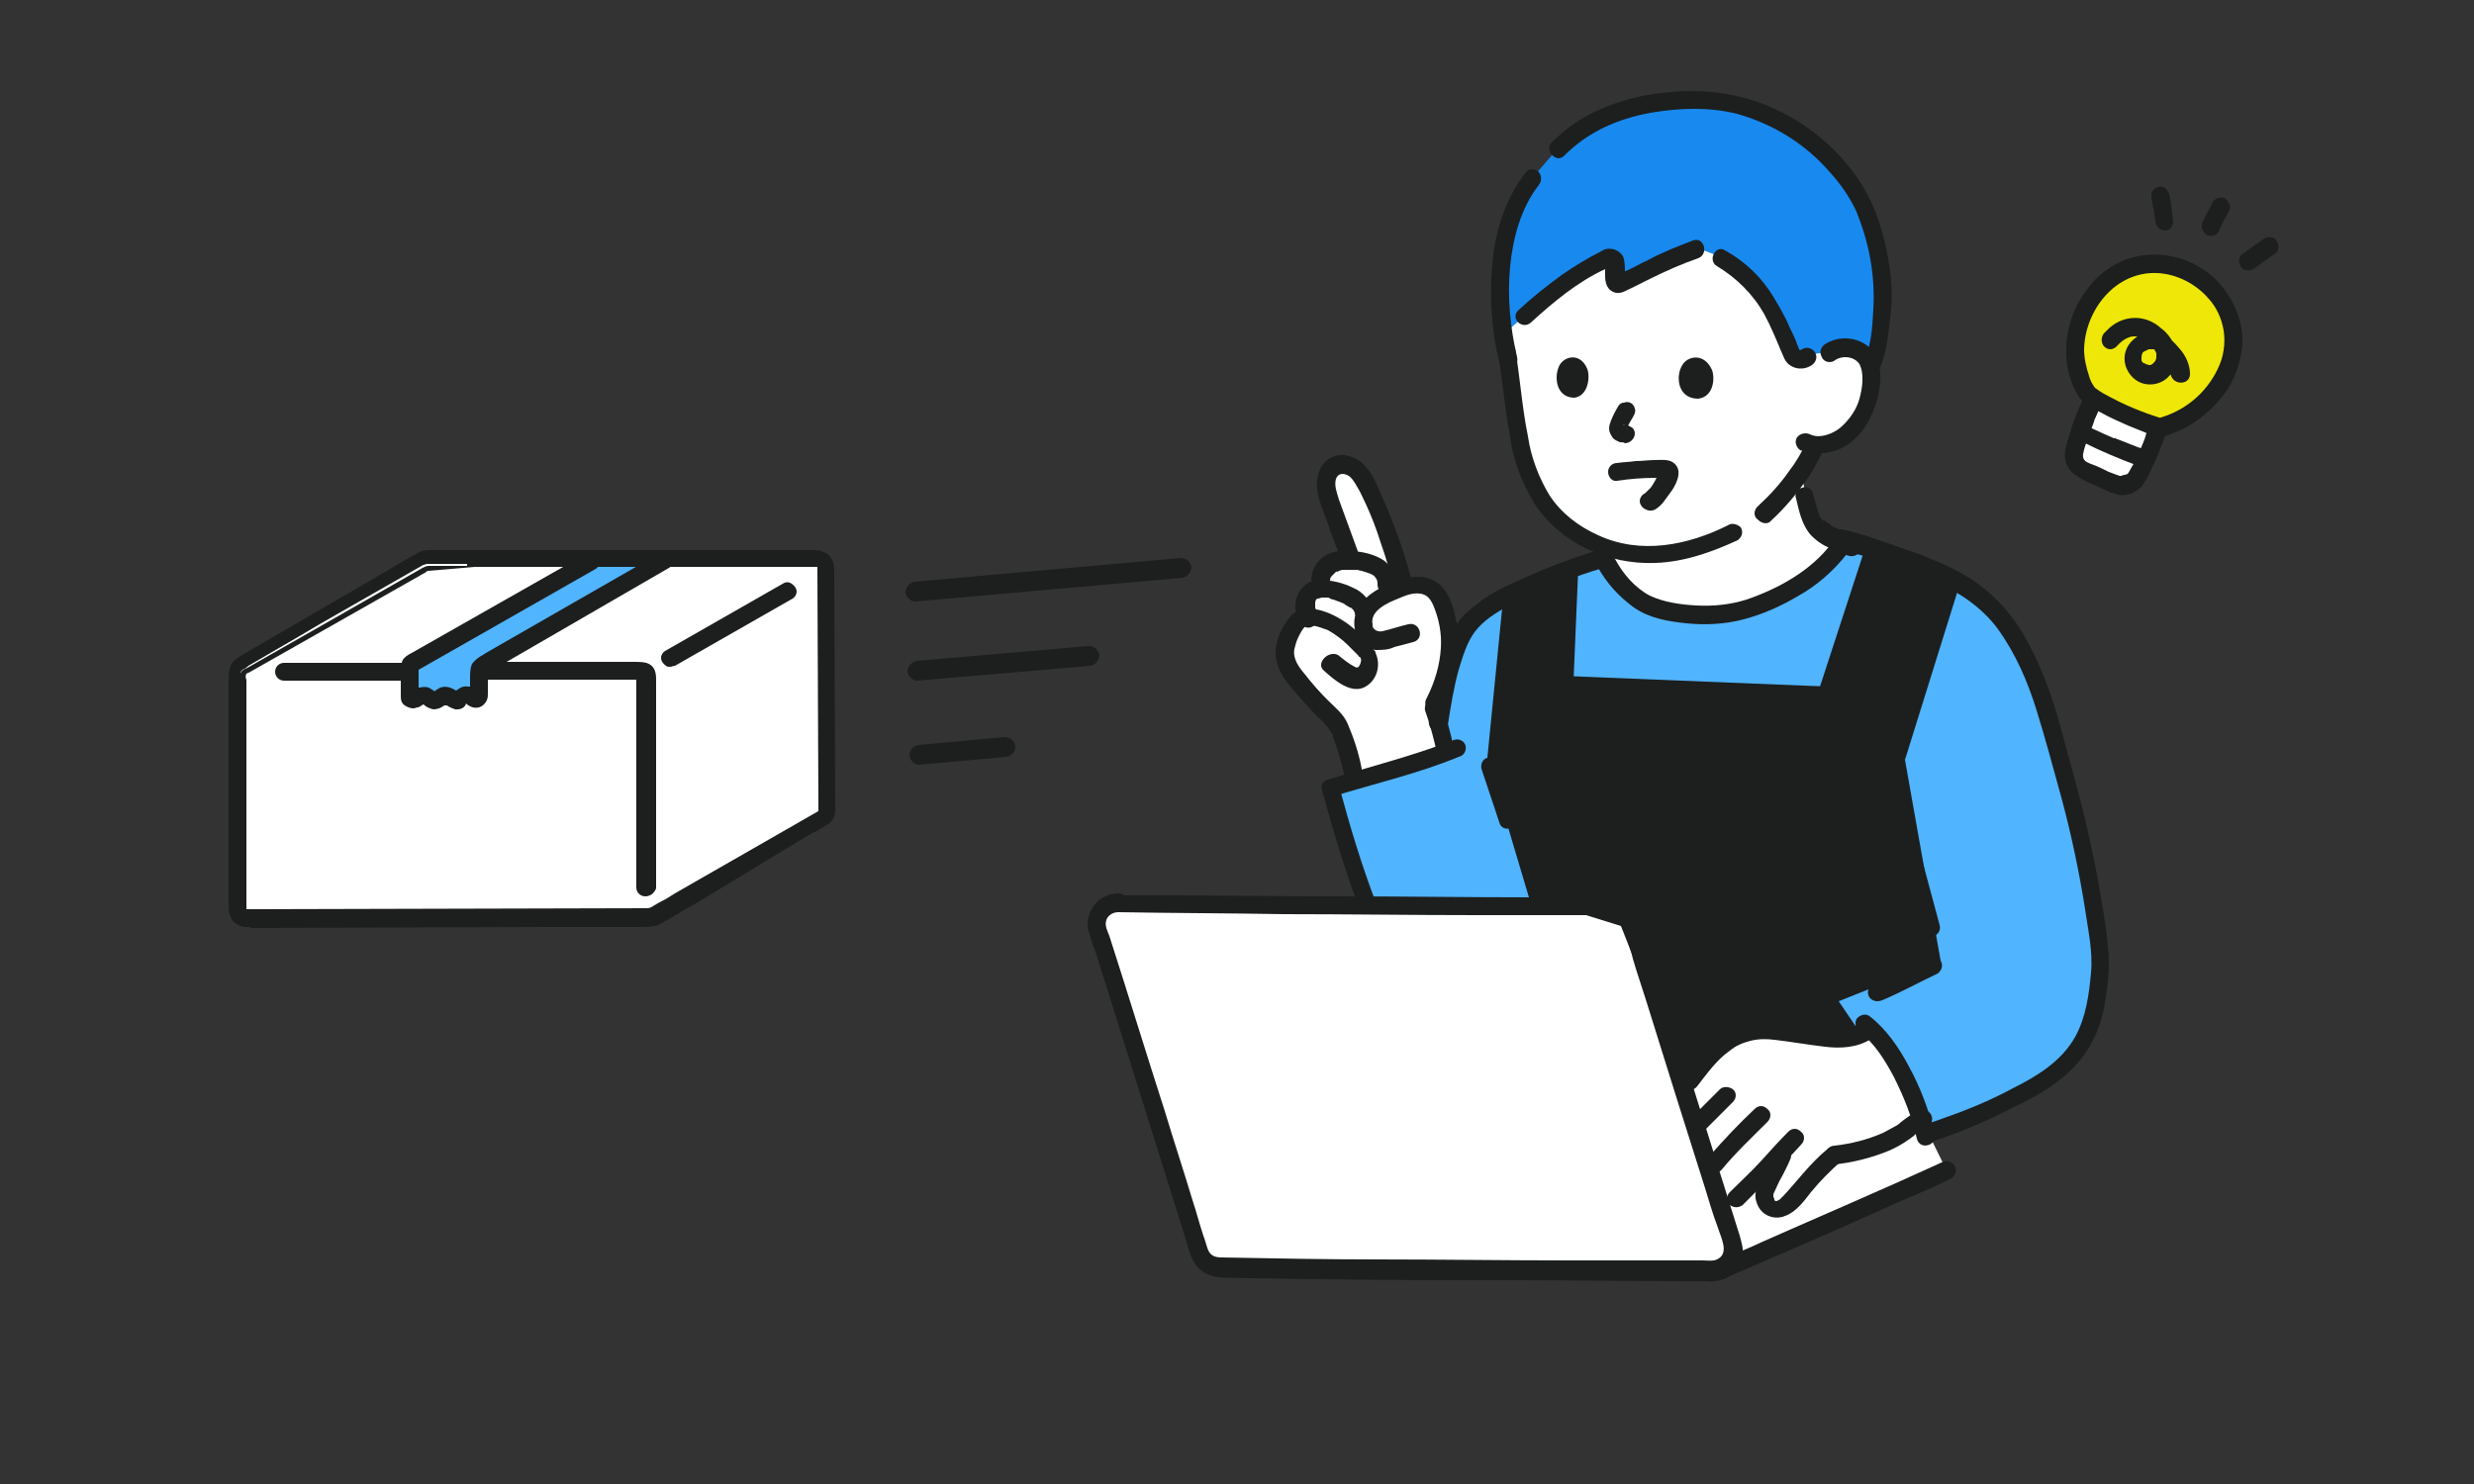
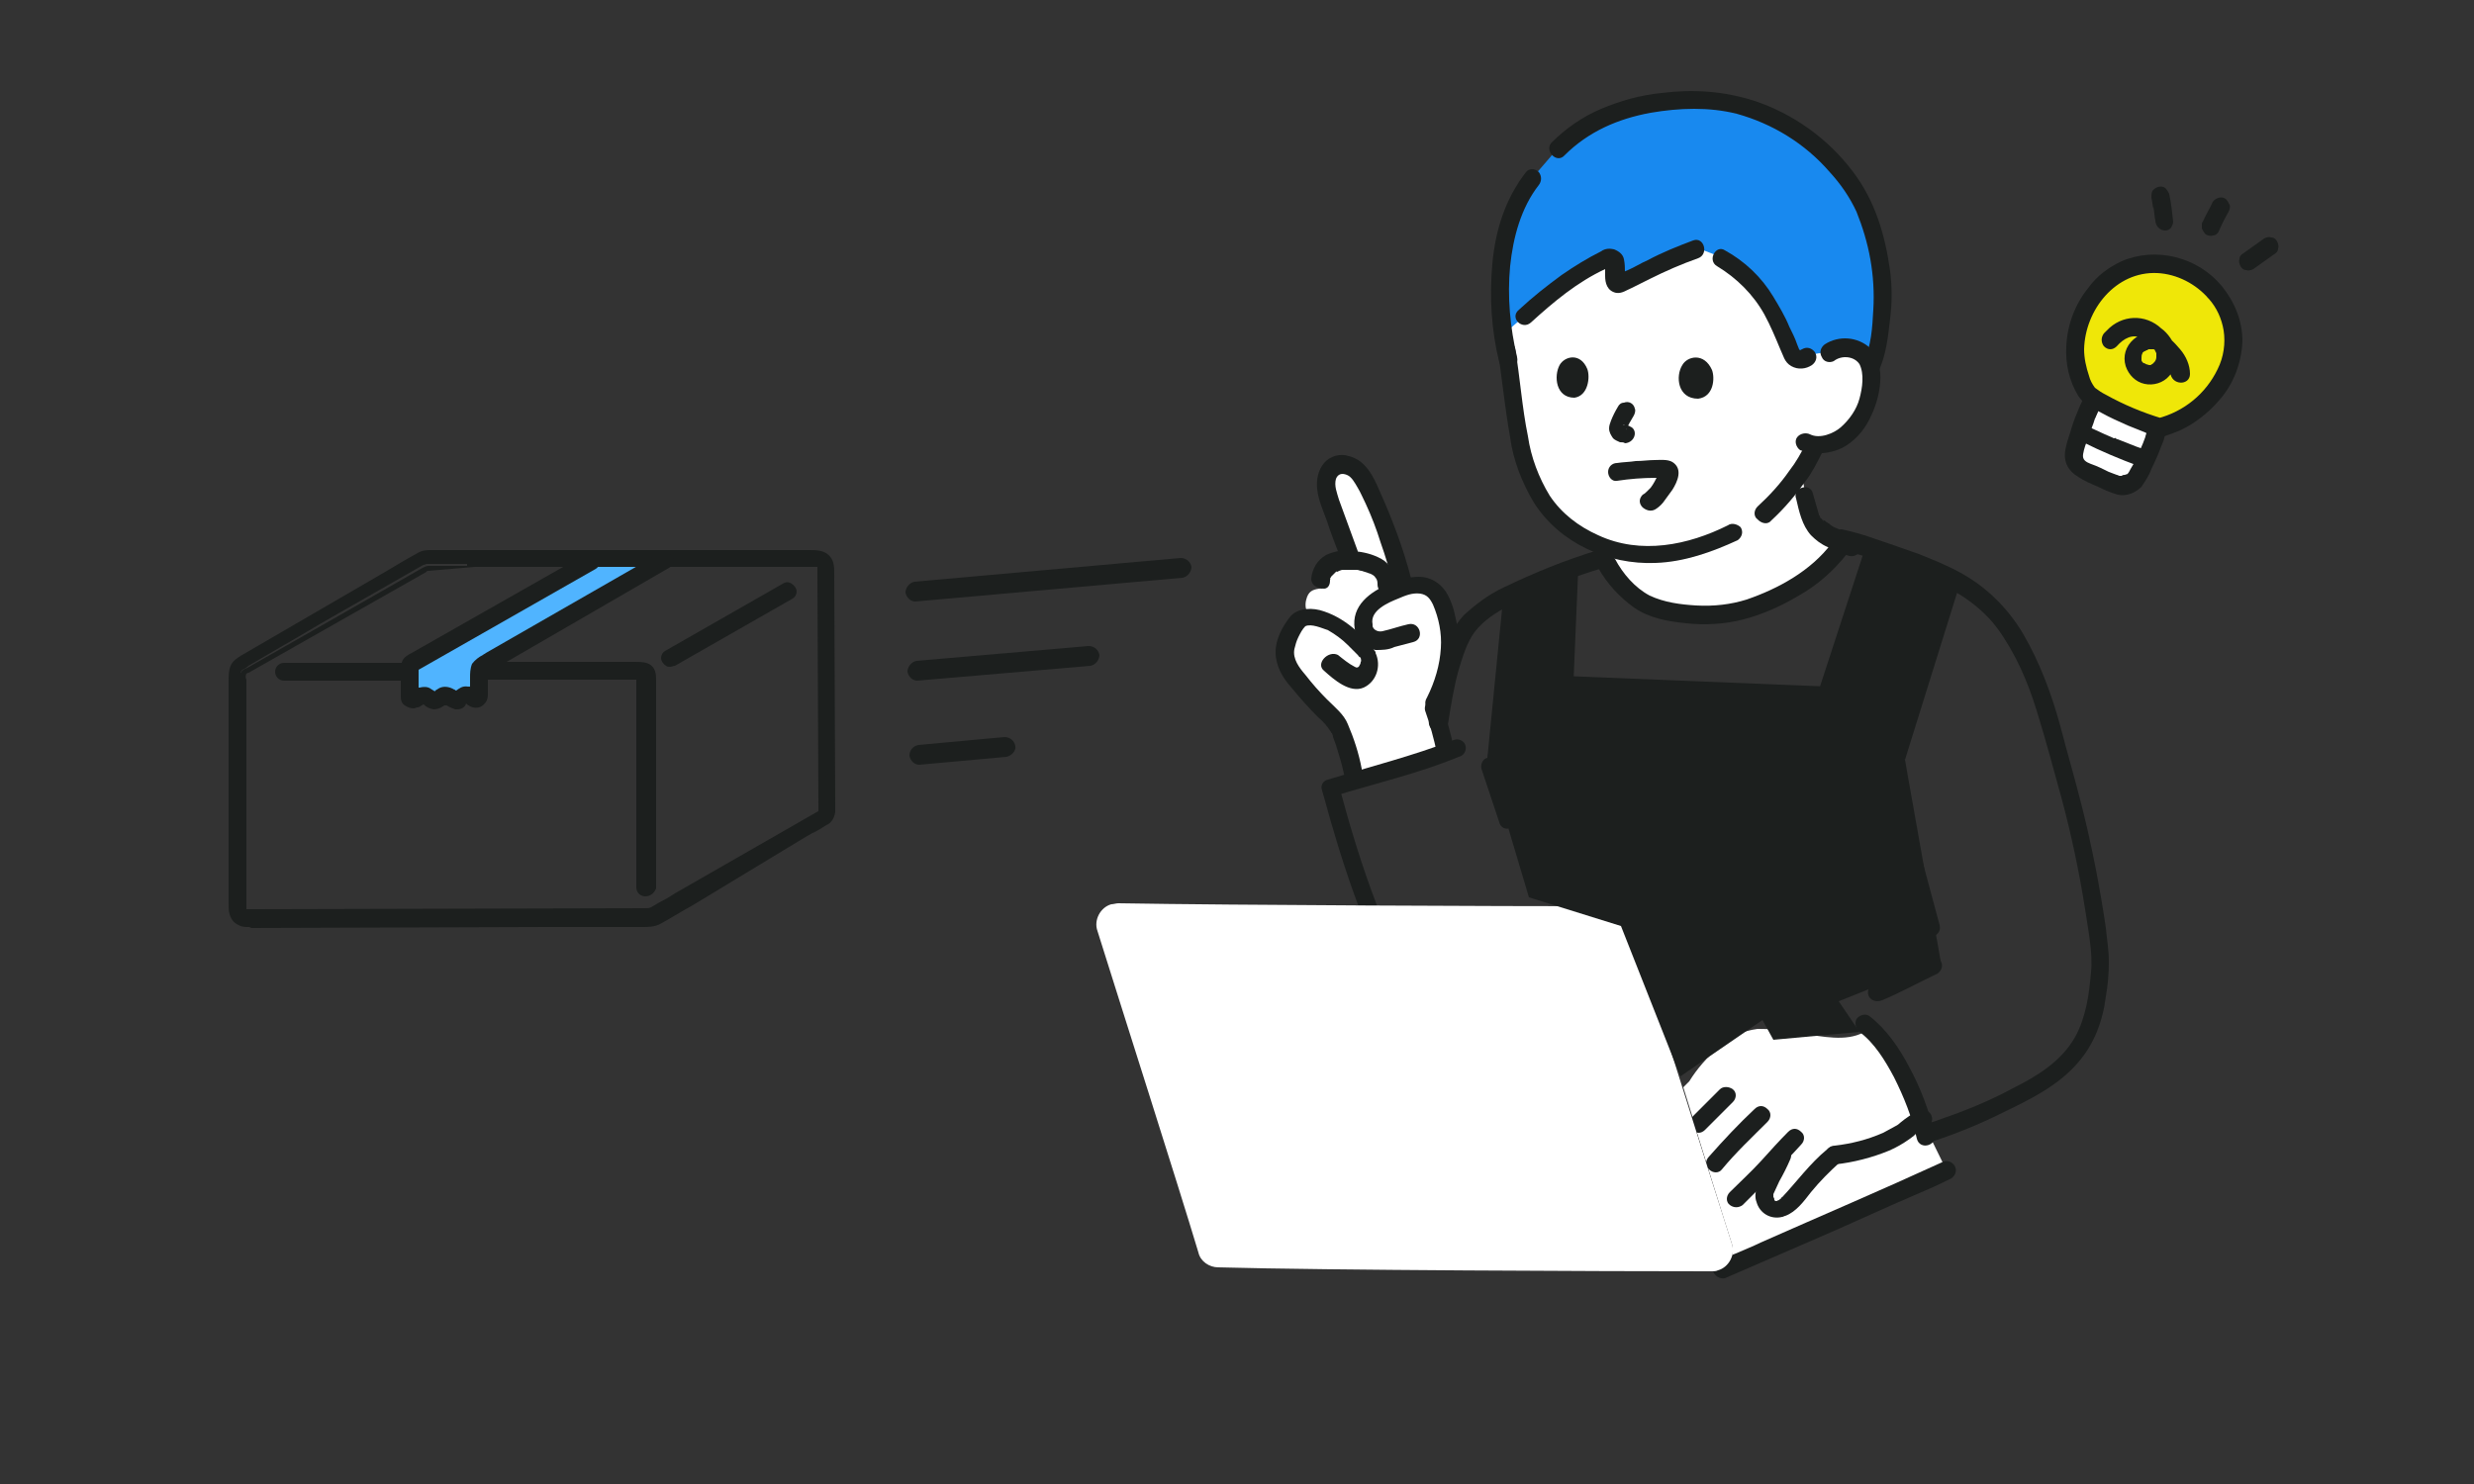
<svg xmlns="http://www.w3.org/2000/svg" version="1.1" id="レイヤー_1" x="0px" y="0px" viewBox="0 0 250 150" style="enable-background:new 0 0 250 150;" xml:space="preserve">
  <rect x="0" y="0" width="250" height="150" fill="#333333" stroke="none" />
  <style type="text/css">
	.st0{fill:#FFFFFF;}
	.st1{fill:#50B4FF;}
	.st2{fill:#1889EF;}
	.st3{fill:#1C1F1E;}
	.st4{fill:#EFE708;}
</style>
  <g>
    <path class="st0" d="M191.7,120.5c2.3-1,4.2-1.9,5-2.2l-2.5-5.1h-23.1c1.5,4.8,2.9,9.4,3.9,12.5c0.3,1-0.1,2-1,2.5l0,0   c2.9-1.2,9.6-4.2,15.1-6.6C190.1,121.3,190.9,120.9,191.7,120.5z" />
    <path class="st0" d="M192.1,108.1c-0.8-1.6-1.8-3-3.1-4.2c-1.7,1.4-4,1-6.1,0.7c-1.2-0.2-2.3-0.3-3.5-0.5c-0.6-0.1-1.2-0.1-1.8-0.1   c-1.5,0.2-2.9,0.8-4,1.9c-1.1,1-2.1,2.1-2.9,3.4l-0.6,0.6c1.4,4.5,2.8,9.1,4,12.7c0.8-0.8,1.4-1.5,1.4-1.5l1.3-1.4l1.1-1.1   c1-1.1,1.7-1.8,2.6-2.8c-0.7,1.5-1.1,2.1-2.1,4.3c-0.2,0.4-0.1,1.4,0.4,1.7c0.8,0.6,1.7-0.1,2-0.3c1.7-1.7,2.9-3.5,4.5-4.8   c2.3-0.2,4.5-0.9,6.5-2c0.3-0.1,1-0.8,1.3-1c0.4-0.2,0.7-0.5,1.1-0.7C193.6,111.4,192.9,109.7,192.1,108.1z" />
-     <path class="st1" d="M177.5,61.2c-0.4,0.1-0.8,0.3-1.1,0.4c-2.3,0.8-5.7,0.7-8,0.1c-3.1-0.7-4.9-2.8-6.3-5.4c-3.1,1-8.5,3-11.2,4.8   c-1.1,0.7-2.1,1.6-2.8,2.7c-0.7,1.4-1.3,2.8-1.6,4.3c-0.3,1.6-0.6,3.2-0.9,4.9l-0.5,3.4c-3.4,1.1-8.3,2.5-10.5,3.2   c1.1,3.9,2.4,8.1,3.8,11.9c9.5,0,18.7,0.1,23.6,0.1c1.5,0,2.8,1,3.2,2.4c1.2,3.7,3.1,9.8,5,16l0.6-0.7c0.8-1.2,1.8-2.4,2.9-3.4   c1.1-1,2.5-1.7,4-1.9c0.6,0,1.2,0,1.8,0.1c1.2,0.1,2.3,0.3,3.5,0.5c2.1,0.3,4.5,0.7,6.1-0.7c2.5,2.2,4.8,6.9,5.7,10.9   c3.2-1.1,9.2-3.4,12.9-6.2c2.6-2,3.3-4,4-5.9c0.4-1.1,0.7-3.8,0.7-5c0.1-1.5-0.6-5.7-1-7.8c-0.9-4.7-1.6-7.9-4.2-17.1   c-1.3-4.6-3.4-8.9-5.4-11c-2.2-2.3-4.7-3.7-7.7-4.8c-2.5-1-5-1.8-7.6-2.5C184.4,57.8,180.9,59.9,177.5,61.2z" />
    <path class="st0" d="M145.6,69.5c1-2.6,1.1-5.5,0.2-8.1c-0.3-0.7-0.6-1.5-1.3-1.9c-0.8-0.5-1.8-0.4-2.7-0.1l-0.2-0.7   c-0.7-2.7-2.4-7.5-3.7-9.9c-0.4-0.7-0.8-1.3-1.5-1.7c-0.6-0.3-1.5-0.3-1.9,0.2c-0.5,0.6-0.6,1.4-0.5,2.1c0.1,0.4,0.2,0.9,0.4,1.3   c0.6,1.7,1.3,3.4,1.9,5.2l0.3,0.9c-0.3,0-0.7,0-1,0c-0.6,0-1.2,0.3-1.6,0.7c-0.5,0.5-0.9,1.3-0.3,2c-0.1,0-0.3,0-0.4,0   c-0.7,0.1-1.1,0.3-1.3,1.1c-0.3,1,0.4,2.2,0.7,2c-0.6-0.1-1.3,0-1.7,0.4c-0.7,0.7-1.1,1.7-1.3,2.6c-0.2,0.8,0.3,2.3,0.8,2.8   c0.9,1.1,1.9,2.2,2.9,3.2c0.6,0.5,1.2,1.1,1.6,1.8c0.5,0.8,1.3,4,1.5,4.7l0.2,0.8c2.9-0.9,6.9-2,9.5-2.9c0-0.1,0-0.1,0-0.1   c-0.4-1.6-0.8-3.2-1.4-4.7C145.1,70.7,145.4,70.1,145.6,69.5z" />
    <path class="st0" d="M186.1,54.6c0.1,0,0.2,0.1,0.3,0.1c-0.3,0.4-0.6,0.7-0.6,0.7c-2.2,3-6,5-9.5,6.2c-2.3,0.8-5.7,0.7-8,0.1   c-2.9-0.6-4.6-2.5-6-4.8v-1.5c-1.5-0.5-2.9-1.3-4.2-2.3c-3-2.3-4.3-6-4.9-10.1c-0.3-2.5-0.6-5.1-1.1-7.8c-0.6-3.2,1-9.4,8.3-11.4   c8.7-2.4,15.4-1.7,19.5,0.9c6.2,4,5,10.9,5,10.9c0.5-0.4,1.2-0.6,1.9-0.5c0.9,0,1.6,0.5,2,1.3c0.6,1.2,0.4,3.4-0.2,4.7   c-0.5,1.3-1.4,2.4-2.5,3.1c-0.8,0.4-1.6,0.6-2.5,0.6l-0.1,0.4c-0.3,0.7-1,1.8-1,1.8c-0.1,0.2-0.3,0.5-0.5,0.7c0.2,1,0.4,2,0.4,2   c0.5,1.9,0.8,2.6,1.2,3.2C184,53.6,185.1,54.2,186.1,54.6z" />
    <path class="st2" d="M152.2,23.9c-0.2,0.7-0.3,1.4-0.4,2.1c-0.3,2.6-0.3,5.2,0.1,7.8L154,32c2.1-1.9,5.8-4.8,8.3-5.9   c0.3-0.1,0.7,0.1,0.8,0.5c0.2,0.9-0.3,2.2,0.4,1.9c1.2-0.4,5.1-2.6,7.9-3.5c1.2,0.5,2.6,1,2.6,1c0.9,0.5,1.7,1.1,2.5,1.8   c2.2,2,3.3,4.4,4.7,7.9c0.2,0.4,0.8,0.6,1.2,0.4c0.1,0,0.2-0.1,0.3-0.2l2.3-0.4c0.5-0.4,1.2-0.6,1.9-0.5c0.9,0,1.6,0.5,2,1.3   c0.1,0.2,0.2,0.4,0.2,0.6c1-2.1,1.1-5.7,1.2-7.5c0-2.1-0.4-4.1-0.9-6.1c-0.9-3.2-2-5-4.6-7.6c-5.5-5.4-11.3-6.1-15.2-5.7   c-5.1,0.5-8.9,1.7-12.1,4.9l-2.5,2.9C153.5,19.8,152.6,21.8,152.2,23.9z" />
    <path class="st3" d="M145.7,71.5c1.6-2.7,2.1-5.9,1.4-9c-0.2-1-0.5-1.9-1-2.7c-0.6-0.9-1.6-1.5-2.7-1.5c-1,0-2.1,0.3-3,0.7   c-1.9,0.8-3.9,2.2-3.5,4.6c0.2,1.1,1,1.9,2.1,2.1c0.6,0,1.3,0,1.9-0.3l1.9-0.5c1.2-0.3,0.7-2.1-0.5-1.8c-0.9,0.2-1.7,0.5-2.6,0.7   c-0.4,0.1-0.9-0.1-1-0.5c0-0.1,0-0.1,0-0.2c-0.3-1.4,1.6-2.2,2.6-2.6c0.7-0.3,1.4-0.6,2.2-0.5c0.7,0.1,1,0.5,1.3,1.1   c0.6,1.4,0.9,2.9,0.8,4.4c-0.1,1.7-0.6,3.4-1.4,5C143.5,71.6,145.1,72.5,145.7,71.5L145.7,71.5z" />
    <path class="st3" d="M144,71.8c0.5,1.4,0.9,2.9,1.2,4.3c0.1,0.5,0.6,0.8,1.1,0.6c0.5-0.1,0.8-0.6,0.6-1.1c-0.3-1.5-0.7-2.9-1.2-4.3   c-0.1-0.5-0.6-0.8-1.1-0.6C144.2,70.8,143.9,71.3,144,71.8L144,71.8L144,71.8z" />
    <path class="st3" d="M146.9,74.8c-4.1,1.6-8.5,2.7-12.7,4c-0.5,0.1-0.8,0.6-0.6,1.1c1.1,4,2.3,8.1,3.8,12c0.1,0.5,0.6,0.8,1.1,0.6   c0.5-0.1,0.8-0.6,0.6-1.1c-1.5-3.9-2.7-7.9-3.8-12l-0.6,1.1c4.2-1.3,8.6-2.3,12.7-4c0.5-0.1,0.8-0.6,0.7-1.1   C148,74.9,147.4,74.6,146.9,74.8L146.9,74.8z" />
    <path class="st3" d="M137.2,55.7c-0.6-1.7-1.3-3.5-1.9-5.2c-0.2-0.7-0.5-1.4-0.3-2.1c0.2-0.5,0.6-0.6,1.1-0.4   c0.5,0.2,0.8,0.8,1.1,1.3c0.3,0.5,0.5,1,0.8,1.6c0.6,1.3,1.1,2.6,1.5,3.9c0.5,1.4,0.9,2.8,1.3,4.2c0.3,1.2,2.1,0.7,1.8-0.5   c-0.8-3.1-1.9-6-3.2-8.9c-0.6-1.4-1.4-3.1-3.1-3.5c-0.9-0.3-1.9,0-2.5,0.7c-0.6,0.7-0.8,1.7-0.7,2.6c0.1,1.1,0.6,2.2,1,3.3   c0.4,1.2,0.8,2.3,1.3,3.5c0.1,0.5,0.6,0.8,1.1,0.6C137,56.7,137.3,56.2,137.2,55.7L137.2,55.7z" />
    <path class="st3" d="M133.8,67.8c1,0.9,2.6,2.3,4,1.7c1.3-0.6,1.8-2.2,1.2-3.5c0,0,0-0.1,0-0.1c-0.6-0.8-1.2-1.5-1.9-2.1   c-1-0.9-2.1-1.6-3.3-2c-1.1-0.4-2.6-0.4-3.4,0.5c-0.8,1-1.5,2.3-1.5,3.6c0,1.4,0.7,2.6,1.6,3.6c0.9,1.1,1.8,2.1,2.7,3   c0.5,0.4,1,1,1.3,1.5c0,0,0,0.1,0.1,0.1c0-0.1,0,0,0,0c0,0.1,0.1,0.2,0.1,0.4c0.1,0.3,0.2,0.5,0.3,0.8c0.3,1,0.6,1.9,0.8,2.9   c0.3,1.2,2,0.7,1.8-0.5c-0.3-1.6-0.8-3.1-1.4-4.5c-0.4-1-1.3-1.7-2.1-2.5c-0.8-0.8-1.5-1.6-2.2-2.5c-0.6-0.7-1.3-1.6-1.1-2.6   c0.1-0.4,0.2-0.8,0.4-1.2c0.2-0.4,0.4-0.8,0.7-1.1c0.6-0.3,1.7,0.2,2.3,0.4c0.7,0.4,1.4,0.9,2,1.5c0.3,0.3,0.7,0.7,1,1   c0.1,0.1,0.1,0.2,0.2,0.2c0.1,0.1,0.1,0.1,0,0c0,0,0.1,0.1,0.1,0.1c0,0.1,0.1,0.3,0,0.4c0,0.2-0.1,0.3-0.2,0.5   c-0.2,0.1-0.2,0.1-0.4,0c-0.6-0.3-1.2-0.8-1.7-1.2C134.2,65.7,132.9,67.1,133.8,67.8L133.8,67.8z" />
-     <path class="st3" d="M133.1,62c0-0.1-0.1-0.1-0.1-0.2c0,0-0.1-0.2,0-0.1c0-0.1-0.1-0.2-0.1-0.3c0,0,0-0.3,0-0.1c0-0.1,0-0.2,0-0.3   c0,0.1,0-0.1,0-0.1c0,0,0.1-0.3,0-0.1c0-0.1,0.1-0.1,0.1-0.2c0.1-0.2-0.1,0.2,0,0c0,0,0,0,0.1-0.1c0.1,0,0,0-0.1,0.1   c0,0,0.1-0.1,0.2-0.1c-0.1,0-0.1,0.1-0.1,0c0,0,0.1,0,0.1,0c0.1,0,0.3-0.1,0.4-0.1c-0.2,0,0.1,0,0.1,0c0.1,0,0.2,0,0.3,0   c0,0,0.3,0,0.1,0c0.1,0,0.2,0,0.3,0.1c0.2,0.1,0.4,0.1,0.6,0.2c0.2,0.1,0.4,0.1,0.5,0.2c0.1,0,0.2,0.1,0.3,0.1   c0.2,0.1-0.1,0,0.1,0.1c0.2,0.1,0.3,0.2,0.5,0.3c0.1,0.1,0,0,0.1,0c0.1,0.1,0.1,0.1,0.2,0.2c0,0,0,0,0,0c0,0,0.1,0.1,0.1,0.1   c0,0.1,0.1,0.2,0.1,0.2c0,0.1,0,0.1,0,0c0,0,0,0.1,0,0.1c0,0.1,0.1,0.2,0.1,0.3c0.1,0.5,0.6,0.8,1.1,0.6c0.5-0.1,0.8-0.7,0.6-1.1   c-0.2-1.1-1-2-2-2.4c-1-0.5-2-0.7-3.1-0.8c-0.9-0.1-1.8,0.4-2.3,1.2c-0.6,1-0.5,2.2,0.1,3.2c0.3,0.4,0.8,0.6,1.3,0.3   C133.2,63,133.4,62.4,133.1,62L133.1,62z" />
    <path class="st3" d="M134.4,58.7v-0.1c0,0.1,0,0.1,0,0c0,0,0.1-0.2,0-0.1c0-0.1,0.1-0.1,0.1-0.2c0.1-0.1,0,0,0.1-0.1   c0.1-0.1,0.2-0.2,0.3-0.3c-0.1,0.1,0,0,0,0c0,0,0.1-0.1,0.1-0.1c0,0,0.2-0.1,0.1,0c0.1,0,0.2-0.1,0.2-0.1c0.1,0,0.2-0.1,0.4-0.1   c0.4,0,0.7,0,1.1,0c0.2,0-0.1,0,0.1,0c0.1,0,0.2,0,0.2,0c0.2,0,0.3,0.1,0.5,0.1c0.3,0.1,0.6,0.2,0.9,0.3c0.2,0.1,0.4,0.2,0.5,0.4   c0.2,0.2,0.2,0.5,0.2,0.7c0,0.5,0.4,0.9,0.9,0.9c0.5,0,0.9-0.4,0.9-0.9c0-1.1-0.5-2.1-1.4-2.6c-0.9-0.5-1.8-0.7-2.8-0.8   c-1-0.2-1.9,0-2.8,0.4c-0.9,0.5-1.4,1.4-1.5,2.4c0,0.5,0.4,0.9,0.9,0.9C134,59.7,134.4,59.3,134.4,58.7z" />
    <path class="st0" d="M179.7,57.1L179.7,57.1C179.8,57,179.8,57,179.7,57.1z" />
    <path class="st3" d="M187.3,54c-0.3-0.1-0.6-0.2-0.9-0.3c0,0-0.3-0.1,0,0c-0.1,0-0.2-0.1-0.3-0.1c-0.2-0.1-0.3-0.1-0.5-0.2   c-0.3-0.1-0.6-0.3-0.8-0.5c-0.1,0-0.1-0.1-0.2-0.1c-0.2-0.1,0.2,0.1,0,0c-0.1-0.1-0.2-0.2-0.3-0.2c-0.1-0.1-0.1-0.2,0,0.1   c0,0-0.1-0.1-0.1-0.1c-0.1-0.1-0.1-0.2-0.2-0.2c-0.1-0.1-0.1-0.2-0.1-0.3c0,0-0.1-0.1-0.1-0.1c0.1,0.1,0.1,0.2,0,0.1   c0,0,0-0.1,0-0.1c-0.2-0.7-0.4-1.4-0.6-2.1c-0.1-0.5-0.6-0.8-1.1-0.6c-0.5,0.1-0.8,0.6-0.6,1.1c0.3,1.3,0.6,2.7,1.5,3.7   c0.5,0.5,1,0.9,1.7,1.2c0.7,0.4,1.4,0.7,2.2,0.9c0.5,0.1,1-0.2,1.1-0.6C188.1,54.7,187.8,54.2,187.3,54L187.3,54L187.3,54z" />
    <path class="st3" d="M161.5,57.4c0.9,1.6,2.1,2.9,3.6,4c1.6,1.1,3.4,1.4,5.3,1.6c1.9,0.2,3.9,0.1,5.8-0.4c1.9-0.5,3.7-1.3,5.4-2.3   c2-1.1,3.7-2.6,5.1-4.4c0.3-0.4,0.1-1-0.3-1.3c-0.4-0.2-1-0.1-1.3,0.3c-2.1,2.8-5.4,4.6-8.6,5.7c-1.6,0.5-3.3,0.7-5.1,0.6   c-1.6-0.1-3.2-0.3-4.7-1c-1.5-0.8-2.7-2.2-3.5-3.7C162.5,55.5,160.9,56.4,161.5,57.4L161.5,57.4z" />
    <path class="st3" d="M185.7,55.5c1.7,0.4,3.4,0.9,5.1,1.5c1.5,0.5,3.1,1,4.6,1.7c2.5,1.1,4.9,2.7,6.5,4.9c1.8,2.5,3,5.3,3.9,8.2   c0.9,2.9,1.7,5.9,2.5,8.8c1,3.7,1.8,7.5,2.4,11.3c0.3,2.1,0.8,4.3,0.6,6.4c-0.2,2.2-0.5,4.5-1.6,6.5c-1.4,2.5-3.9,4-6.3,5.2   c-2.4,1.3-4.9,2.3-7.5,3.2c-0.5,0.2-1,0.3-1.5,0.5c-1.1,0.4-0.6,2.2,0.5,1.8c2.5-0.8,5-1.8,7.4-3c2.7-1.3,5.6-2.7,7.6-5   c1.7-1.9,2.6-4.3,2.9-6.8c0.2-1.1,0.3-2.3,0.3-3.5c0-1.2-0.2-2.3-0.3-3.4c-0.6-4.1-1.4-8.2-2.4-12.2c-0.7-2.8-1.5-5.5-2.2-8.2   c-0.9-3.3-2.1-6.5-3.8-9.4c-1.5-2.5-3.6-4.6-6.1-6c-1.4-0.8-2.9-1.4-4.4-2c-1.7-0.6-3.4-1.2-5.2-1.8c-0.9-0.3-1.7-0.5-2.6-0.7   C185.1,53.5,184.6,55.3,185.7,55.5L185.7,55.5z" />
    <path class="st3" d="M190.2,101.1c1.9-0.8,3.7-1.8,5.6-2.7c0.4-0.3,0.6-0.8,0.3-1.3c-0.3-0.4-0.8-0.6-1.3-0.3   c-1.9,0.9-3.7,1.8-5.6,2.7c-0.4,0.3-0.6,0.8-0.3,1.3c0,0,0,0,0,0C189.2,101.2,189.7,101.3,190.2,101.1z" />
    <path class="st3" d="M146.3,73.3c0.3-1.9,0.6-3.8,1.1-5.6c0.4-1.3,0.8-2.7,1.6-3.8c0.9-1.2,2.2-2,3.5-2.7c1.4-0.7,2.9-1.4,4.4-2   c1.7-0.7,3.4-1.3,5.1-1.8c1.1-0.4,0.6-2.2-0.5-1.8c-3.3,1-6.5,2.3-9.6,3.8c-1.5,0.7-2.8,1.7-4,2.8c-1.1,1.2-1.7,2.7-2.2,4.3   c-0.7,2-0.9,4.2-1.3,6.3c-0.1,0.5,0.2,1,0.6,1.1C145.7,74.1,146.2,73.8,146.3,73.3L146.3,73.3z" />
    <path class="st3" d="M191.4,83.6l2.8,10.4c0.3,1.2,2.1,0.7,1.8-0.5l-2.8-10.4C192.9,81.9,191.1,82.4,191.4,83.6z" />
-     <path class="st3" d="M188.1,103.4c-1.3,0.8-3,0.7-4.4,0.4c-1.8-0.3-3.7-0.6-5.5-0.7c-3.8-0.1-6.2,3-8.3,5.7c-0.3,0.4-0.1,1,0.3,1.3   c0.4,0.2,1,0.1,1.3-0.3c1-1.3,2-2.7,3.3-3.6c0.6-0.5,1.3-0.8,2.1-1c0.8-0.2,1.6-0.2,2.4-0.1c1.7,0.2,3.4,0.5,5.1,0.7   c1.6,0.2,3.3,0.1,4.7-0.8C190.1,104.3,189.1,102.7,188.1,103.4L188.1,103.4z" />
    <path class="st3" d="M173.8,110.1l-2.8,2.8c-0.4,0.4-0.4,1,0,1.3c0.4,0.4,0.9,0.4,1.3,0l2.8-2.8c0.4-0.4,0.4-1,0-1.3   C174.7,109.8,174.1,109.8,173.8,110.1z" />
    <path class="st3" d="M174,118.2c1.4-1.7,3-3.2,4.6-4.8c0.4-0.4,0.4-1,0-1.3c-0.4-0.4-0.9-0.4-1.3,0c-1.6,1.5-3.1,3.1-4.6,4.8   c-0.4,0.4-0.4,1,0,1.3C173.1,118.6,173.7,118.6,174,118.2L174,118.2L174,118.2z" />
    <path class="st3" d="M176.1,121.8c1.1-1.1,2.1-2.1,3.2-3.2c0.9-1,1.8-1.9,2.7-2.9c0.4-0.4,0.4-1,0-1.3c-0.4-0.4-0.9-0.4-1.3,0   c-0.9,0.9-1.8,1.9-2.7,2.9c-1,1.1-2.1,2.1-3.2,3.2c-0.4,0.4-0.4,1,0,1.3C175.2,122.1,175.7,122.1,176.1,121.8z" />
    <path class="st3" d="M185.4,117.7c1.9-0.2,3.8-0.7,5.5-1.4c0.7-0.3,1.4-0.7,2.1-1.2c0.1-0.1,0.3-0.2,0.4-0.3   c0.1-0.1,0.1-0.1,0.2-0.2c0.1-0.1-0.1,0.1,0,0c0.4-0.3,0.8-0.5,1.2-0.7c0.4-0.3,0.6-0.8,0.3-1.3c-0.3-0.4-0.8-0.6-1.3-0.3   c-0.6,0.3-1.2,0.7-1.8,1.2c-0.2,0.2-0.4,0.3-0.6,0.4c-0.4,0.2-0.7,0.4-1.1,0.6c-1.6,0.7-3.2,1.1-4.9,1.3c-0.5,0-0.9,0.4-0.9,0.9   C184.4,117.3,184.9,117.7,185.4,117.7L185.4,117.7z" />
    <path class="st3" d="M187.9,104.3c1.5,1.1,2.6,2.9,3.5,4.6c1,2,1.8,4,2.3,6.2c0.3,1.2,2.1,0.7,1.8-0.5c-0.6-2.4-1.4-4.6-2.6-6.8   c-1-1.9-2.3-3.8-4-5.1c-0.4-0.3-1-0.1-1.3,0.3C187.4,103.4,187.5,104,187.9,104.3L187.9,104.3z" />
    <path class="st3" d="M179.4,116c-0.4,0.8-0.8,1.5-1.1,2.3c-0.3,0.5-0.6,1.1-0.8,1.7c-0.1,0.5-0.2,1,0,1.5c0.3,1.1,1.4,1.8,2.6,1.5   c0.1,0,0.2-0.1,0.3-0.1c1.1-0.4,1.9-1.5,2.6-2.4c0.9-1.1,1.9-2.1,2.9-3c0.4-0.4,0.4-0.9,0-1.3c-0.4-0.4-0.9-0.4-1.3,0   c-1.7,1.4-3,3.2-4.5,4.8c0,0-0.2,0.1-0.1,0.1c0.1-0.1-0.1,0.1-0.1,0.1c0,0-0.2,0.1-0.1,0.1c-0.1,0-0.3,0.1-0.2,0.1   c-0.1,0-0.2,0-0.2,0c0.1,0.1-0.1-0.1,0,0c0,0-0.1-0.1-0.1-0.1c0,0.1,0,0.1,0,0c0-0.1,0-0.2-0.1-0.3c0,0.2,0-0.1,0-0.1   c0,0,0-0.1,0-0.1c0,0,0,0.2,0,0.1c0,0,0-0.1,0-0.1c0-0.1,0,0.1,0-0.1c0.2-0.4,0.4-0.9,0.6-1.3c0.4-0.7,0.8-1.5,1.1-2.2   c0.2-0.4,0.1-1-0.3-1.3C180.2,115.4,179.7,115.6,179.4,116L179.4,116z" />
    <path class="st3" d="M179,52.6c1.3-1.2,2.4-2.5,3.4-3.9c0.7-0.9,1.2-1.9,1.7-2.9c0.2-0.4,0.1-1-0.3-1.3c-0.4-0.3-1-0.1-1.3,0.3   c-0.5,1-1,1.9-1.7,2.8c-0.9,1.3-2,2.5-3.2,3.6c-0.4,0.4-0.4,1,0,1.3C178.1,53,178.7,53,179,52.6z" />
    <path class="st3" d="M154.2,17.4c-2.1,2.7-3.1,5.9-3.4,9.3c-0.3,3.3-0.1,6.7,0.7,9.9c0.3,1.2,2.1,0.7,1.8-0.5c-0.7-3-1-6.1-0.7-9.2   c0.3-2.9,1.1-5.9,2.9-8.2c0.3-0.4,0.3-0.9,0-1.3C155.1,17,154.5,17,154.2,17.4L154.2,17.4z" />
    <path class="st3" d="M189.8,37.6c0.8-1.7,1-3.6,1.2-5.4c0.2-1.6,0.2-3.2,0-4.8c-0.5-3.6-1.5-7.1-3.8-10.1c-2.5-3.3-6-5.8-9.9-7.1   c-3.1-1-6.2-1.2-9.4-0.8c-2.1,0.2-4.2,0.8-6.1,1.6c-1.9,0.8-3.6,2-5,3.4c-0.8,0.8,0.5,2.2,1.3,1.3c2.4-2.4,5.4-3.7,8.7-4.3   c2.9-0.5,5.9-0.6,8.7,0.1c3.6,1,6.9,3,9.4,5.9c1.1,1.2,2,2.5,2.7,4c0.6,1.5,1.1,3.1,1.4,4.8c0.3,1.7,0.4,3.4,0.3,5.1   c-0.1,1.8-0.2,3.7-1,5.3c-0.2,0.4-0.1,1,0.3,1.3C189,38.2,189.5,38.1,189.8,37.6L189.8,37.6z" />
    <path class="st3" d="M174.6,53.1c-4,2-8.8,3-13.1,1c-2-0.9-3.7-2.2-4.9-4c-1.1-1.8-1.9-3.9-2.2-6c-0.6-2.9-0.8-6-1.3-8.9   c-0.1-0.5-0.6-0.8-1.1-0.6c-0.5,0.1-0.8,0.6-0.6,1.1c0.4,2.8,0.7,5.7,1.2,8.5c0.3,2.3,1.2,4.6,2.4,6.6c2.6,4.1,7.5,6.3,12.3,6.1   c2.9-0.1,5.7-1.1,8.3-2.3c0.4-0.3,0.6-0.8,0.3-1.3C175.6,53,175,52.8,174.6,53.1L174.6,53.1z" />
    <path class="st3" d="M185.3,36.5c0.5-0.4,1.2-0.5,1.8-0.3c0.3,0.1,0.6,0.3,0.8,0.6c0.5,1,0.3,2.4,0,3.5c-0.3,1.1-1,2.1-1.9,2.9   c-0.7,0.6-2.1,1.2-3.1,0.7c-0.4-0.2-1-0.1-1.3,0.3c-0.3,0.4-0.1,1,0.3,1.3c1.4,0.5,2.9,0.4,4.2-0.2c1.2-0.6,2.2-1.7,2.8-2.9   c0.6-1.2,1-2.4,1.1-3.8c0.1-1.2-0.2-2.5-1-3.4c-1.3-1.2-3.2-1.3-4.6-0.4c-0.4,0.3-0.6,0.8-0.3,1.3   C184.3,36.6,184.9,36.7,185.3,36.5L185.3,36.5z" />
    <path class="st3" d="M173,37.4c0.3,0.8,0.2,2.7-1.4,2.9c-2.1,0-2.3-2.3-1.6-3.4C170.5,36,172.2,35.6,173,37.4z" />
    <path class="st3" d="M160.4,37.3c0.3,0.8,0.1,2.7-1.3,2.9c-1.9,0-2.1-2.2-1.5-3.3C158.1,36,159.7,35.6,160.4,37.3z" />
    <path class="st3" d="M163.5,41.1c-0.3,0.5-0.5,0.9-0.7,1.4c-0.1,0.3-0.2,0.5-0.2,0.8c0,0.4,0.2,0.7,0.4,1c0.2,0.2,0.5,0.3,0.7,0.4   c0.2,0,0.4,0,0.5,0.1c0.2,0,0.5-0.1,0.7-0.3c0.4-0.4,0.4-1,0-1.3l-0.2-0.1c-0.1-0.1-0.3-0.1-0.5-0.1c-0.1,0-0.2,0-0.2,0l0.2,0   c-0.1,0-0.1,0-0.2-0.1l0.2,0.1c-0.1,0-0.1-0.1-0.2-0.1l0.2,0.1c0,0-0.1-0.1-0.1-0.1l0.1,0.2c0,0,0,0,0,0l0.1,0.2c0,0,0-0.1,0-0.1   l0,0.2c0,0,0-0.1,0-0.1l0,0.2c0-0.1,0-0.2,0.1-0.2l-0.1,0.2c0.2-0.5,0.5-1,0.8-1.5c0.1-0.2,0.2-0.5,0.1-0.7   c-0.1-0.5-0.6-0.8-1.1-0.6C163.8,40.7,163.6,40.9,163.5,41.1L163.5,41.1z" />
    <path class="st3" d="M173.5,26.9c2,1.2,3.7,2.9,4.8,4.9c0.6,1.1,1.1,2.3,1.6,3.5c0.3,0.6,0.4,1.3,1.1,1.7c0.7,0.4,1.5,0.3,2.1-0.1   c0.4-0.3,0.6-0.8,0.3-1.3c-0.3-0.4-0.8-0.6-1.3-0.3c0,0-0.3,0.1-0.2,0.2c0.1,0,0-0.1-0.1-0.2c-0.1-0.2-0.1-0.3-0.2-0.5   c-0.2-0.6-0.5-1.2-0.8-1.8c-0.4-1-1-2-1.6-3c-1.2-2-2.9-3.6-4.9-4.7C173.4,24.7,172.5,26.3,173.5,26.9L173.5,26.9z" />
    <path class="st3" d="M154.7,32.6c2.3-2.1,4.7-4.1,7.5-5.4c0.1-0.1,0.3-0.1,0.4-0.2c0.2-0.2-0.1,0-0.2,0l-0.2-0.1l0,0   c0,0.1,0,0.2,0,0.4c0,0.2,0,0.4,0,0.6c0,0.7,0.2,1.5,1.1,1.7c0.6,0.1,1.1-0.3,1.6-0.5c0.6-0.3,1.2-0.6,1.8-0.9   c1.6-0.8,3.2-1.5,4.9-2.1c1.1-0.4,0.6-2.2-0.5-1.8c-1.6,0.6-3.1,1.2-4.6,2c-0.7,0.3-1.3,0.7-2,1c-0.2,0.1-0.5,0.2-0.7,0.3   c-0.2,0.1,0,0,0,0c0,0-0.1,0-0.1,0.1c0,0-0.1,0-0.1,0c0,0-0.1,0-0.1,0c-0.3,0.1-0.1,0.3,0.7,0.5c0,0,0-0.2,0,0c0-0.1,0-0.1,0-0.2   c0-0.2,0-0.3,0-0.5c0-0.4,0-0.8-0.1-1.3c-0.1-0.5-0.5-0.8-1-1c-0.4-0.1-0.9-0.1-1.3,0.2c-1.4,0.7-2.7,1.5-4,2.4   c-1.5,1.1-2.9,2.2-4.3,3.5C152.5,32.1,153.8,33.4,154.7,32.6L154.7,32.6z" />
    <path class="st3" d="M167.4,51.4c0.3-0.2,0.6-0.5,0.8-0.8c0.3-0.4,0.5-0.7,0.8-1.1c0.5-0.8,1.1-2.1,0-2.8c-0.5-0.3-1.3-0.2-1.8-0.2   c-0.6,0-1.2,0.1-1.9,0.1c-0.6,0.1-1.3,0.1-1.9,0.2c-0.5,0-0.9,0.4-0.9,0.9c0,0.5,0.4,1,0.9,0.9c1.3-0.2,2.6-0.3,3.9-0.3   c0.3,0,0.5,0,0.8,0c0.1,0,0.1,0,0.2,0c-0.2,0-0.4-0.1-0.5-0.3c0-0.5,0-0.6-0.1-0.4c0,0.1-0.1,0.2-0.1,0.3c0,0.1,0,0.1-0.1,0.2   c0-0.1,0-0.1,0,0c-0.2,0.4-0.4,0.8-0.7,1.2c0,0-0.1,0.1-0.1,0.1c0-0.1,0,0,0,0c-0.1,0.1-0.1,0.1-0.2,0.2c-0.2,0.2-0.3,0.3-0.5,0.4   c-0.4,0.4-0.4,0.9,0,1.3C166.5,51.7,167,51.7,167.4,51.4L167.4,51.4z" />
    <path class="st3" d="M174.3,129.2c3-1.3,6-2.6,9-3.9c3.5-1.5,6.9-3.1,10.4-4.6c1.2-0.5,2.3-1,3.5-1.6c0.4-0.3,0.6-0.8,0.3-1.3   c-0.3-0.4-0.8-0.6-1.3-0.3c-6.1,2.8-12.2,5.4-18.3,8.1c-0.8,0.4-1.6,0.7-2.5,1.1c-0.3,0.1-0.7,0.3-1,0.4c-0.1,0-0.5,0.2-0.3,0.1   l-0.4,0.2c-0.5,0.2-0.8,0.7-0.6,1.1C173.3,129,173.8,129.3,174.3,129.2L174.3,129.2z" />
    <path class="st0" d="M113,91.3c11.9,0.2,39.1,0.3,48.8,0.3c1.5,0,2.8,1,3.2,2.4c2.3,7.3,7.5,23.9,10,31.7c0.4,1.1-0.3,2.4-1.4,2.7   c-0.2,0.1-0.4,0.1-0.7,0.1c-10.5,0-38.9-0.1-49.8-0.4c-0.9,0-1.8-0.6-2-1.5c-2.1-7-7.7-24.5-10.2-32.5c-0.4-1.1,0.3-2.4,1.4-2.7   C112.5,91.4,112.8,91.3,113,91.3z" />
-     <path class="st3" d="M113,92.2c5.6,0.1,11.1,0.1,16.7,0.2c6.5,0,13,0.1,19.5,0.1c2.7,0,5.5,0,8.2,0c1.1,0,2.1,0,3.2,0   c1.2,0,2.4-0.1,3.2,1c0.3,0.5,0.5,1.1,0.7,1.7c0.2,0.6,0.4,1.2,0.5,1.7c0.4,1.4,0.9,2.8,1.3,4.1c1,3.2,2,6.4,3,9.6   c1,3.2,2,6.3,3,9.5c0.4,1.3,0.8,2.7,1.3,4c0.3,1,1.2,2.6-0.1,3.2c-0.4,0.2-1,0.1-1.5,0.1l-1.5,0l-3.5,0c-2.8,0-5.7,0-8.5,0   c-6.4,0-12.9-0.1-19.3-0.1c-5.2,0-10.4-0.1-15.7-0.2c-0.6,0-1.1-0.1-1.4-0.7c-0.2-0.5-0.3-1-0.5-1.5c-0.4-1.2-0.7-2.4-1.1-3.6   c-0.9-3-1.9-6-2.8-9c-1.9-5.9-3.7-11.8-5.6-17.7c-0.2-0.5-0.5-1.1-0.3-1.6C111.9,92.6,112.4,92.2,113,92.2c1.2,0,1.2-1.9,0-1.9   c-1.7,0-3.1,1.4-3.1,3.2c0,0.2,0,0.4,0.1,0.6c0.2,0.6,0.3,1.2,0.6,1.8c0.2,0.6,0.4,1.3,0.6,1.9c1,3.1,1.9,6.1,2.9,9.2   c1.9,6.1,3.8,12.1,5.7,18.2c0.4,1.4,0.7,2.9,2.2,3.6c1.1,0.5,2.5,0.3,3.7,0.4c2.6,0,5.3,0.1,7.9,0.1c6.5,0.1,13.1,0.1,19.6,0.1   c5.8,0,11.6,0.1,17.4,0.1l1.6,0c0.7,0.1,1.3,0,2-0.2c0.9-0.4,1.6-1.1,1.8-2c0.3-0.8,0-1.6-0.2-2.4c-0.9-2.9-1.8-5.7-2.7-8.6   c-2-6.4-4-12.9-6.1-19.3c-0.4-1.2-0.7-2.6-1.2-3.8c-0.8-1.7-2.5-2.4-4.2-2.5c-2.3,0-4.6,0-6.9,0c-6.4,0-12.8-0.1-19.3-0.1   c-6.3,0-12.5-0.1-18.8-0.1c-1.2,0-2.3,0-3.5,0C111.8,90.4,111.8,92.2,113,92.2z" />
    <path class="st3" d="M149.7,77.7c0.6,1.8,1.2,3.6,1.8,5.4c0.1,0.5,0.6,0.8,1.1,0.6c0.5-0.1,0.8-0.6,0.6-1.1   c-0.6-1.8-1.3-3.6-1.8-5.4c-0.1-0.5-0.6-0.8-1.1-0.6C149.8,76.7,149.6,77.3,149.7,77.7L149.7,77.7z" />
    <path class="st0" d="M209.7,46.8c-0.2-0.3-0.2-0.6-0.1-1c0.4-1.8,1-3.5,1.8-5.1c0,0,0.1-0.2,0.3-0.4c2,1.1,4,2.1,6.2,2.8   c0,0.3,0,0.5,0,0.5c0.1,0.4-1.2,3.4-1.9,4.6c-0.1,0.2-0.3,0.4-0.5,0.6c-0.4,0.2-0.8,0.4-1.2,0.3c-1.2-0.4-2.3-0.9-3.5-1.5   C210.3,47.4,210,47.2,209.7,46.8C209.7,46.8,209.7,46.8,209.7,46.8z" />
    <path class="st4" d="M223.8,29.6c0.2,0.2,0.3,0.4,0.5,0.6c1.6,2.3,1.8,5.2,0.6,7.7c-0.5,1.1-1.3,2.1-2.2,2.9   c-0.7,0.6-1.4,1.2-2.3,1.6c-0.7,0.4-1.4,0.6-2.1,0.8c-2.4-0.8-4.8-1.8-7-3.2c-1.1-1.1-1.6-3.8-1.5-5.2c0.1-1,0.3-2,0.7-3   c0.4-1.1,1.1-2,1.9-2.8c1.1-1.1,2.4-1.9,3.9-2.2c1.6-0.3,3.3,0,4.9,0.6C222.1,27.9,223.1,28.7,223.8,29.6z" />
    <path class="st3" d="M223.2,30.2c0.8,0.9,1.3,2,1.5,3.2c0.2,1.3,0,2.7-0.6,3.9c-1.2,2.5-3.4,4.3-6.1,5h0.5c-2-0.6-3.9-1.4-5.7-2.4   c-0.4-0.2-0.7-0.4-1.1-0.7c-0.3-0.4-0.5-0.8-0.6-1.2c-0.3-0.9-0.5-1.8-0.5-2.7c0.1-4,3.2-7.9,7.4-7.7   C220,27.7,221.9,28.7,223.2,30.2c0.4,0.4,1,0.4,1.3,0c0.4-0.4,0.4-0.9,0-1.3c-2.4-2.9-6.6-4-10.1-2.5c-1.3,0.6-2.5,1.5-3.3,2.6   c-1.4,1.7-2.2,3.8-2.3,6c-0.1,1.8,0.3,3.5,1.2,5c0.5,0.8,1.4,1.3,2.3,1.7c0.9,0.5,1.8,0.9,2.7,1.3c0.8,0.3,1.7,0.7,2.5,1   c0.4,0.2,0.8,0.2,1.2,0.1c0.6-0.2,1.1-0.4,1.6-0.6c1.5-0.7,2.9-1.8,4-3.1c1.4-1.6,2.2-3.7,2.3-5.9c0-2.1-0.8-4-2.1-5.6   c-0.4-0.4-0.9-0.4-1.3,0C222.8,29.3,222.8,29.9,223.2,30.2z" />
    <path class="st3" d="M210.5,44.7c1.8,0.9,3.7,1.7,5.6,2.4c0.5,0.1,1-0.2,1.1-0.6c0.1-0.5-0.2-1-0.6-1.1c-0.9-0.3-1.8-0.7-2.6-1   c-0.1,0-0.1,0-0.2-0.1c0,0-0.2-0.1-0.1,0c0.1,0-0.1,0-0.1,0l-0.2-0.1c-0.2-0.1-0.5-0.2-0.7-0.3c-0.4-0.2-0.9-0.4-1.3-0.6   c-0.4-0.3-1-0.1-1.3,0.3C209.9,43.9,210,44.4,210.5,44.7L210.5,44.7L210.5,44.7z" />
    <path class="st3" d="M210.6,40.2c-0.3,0.5-0.5,1-0.7,1.5c-0.3,0.7-0.5,1.3-0.7,2c-0.2,0.6-0.4,1.2-0.5,1.8   c-0.2,1.2,0.3,2.1,1.3,2.7c0.6,0.4,1.3,0.7,2,1c0.6,0.3,1.3,0.6,2,0.8c0.9,0.2,1.8-0.2,2.4-0.8c0.4-0.6,0.8-1.2,1-1.8   c0.4-0.8,0.7-1.5,1-2.3c0.2-0.5,0.5-1.1,0.3-1.7c-0.3-1.1-2.1-0.7-1.8,0.5c0-0.1,0-0.2,0-0.3c0,0.1,0,0.1,0,0.2   c-0.1,0.2-0.1,0.4-0.2,0.6c-0.2,0.6-0.4,0.9-0.6,1.5c-0.2,0.5-0.5,1-0.8,1.5c-0.1,0.2-0.2,0.4-0.4,0.6c0.2-0.2-0.1,0-0.2,0   c-0.1,0-0.2,0-0.3,0.1c0.1,0-0.1,0-0.2,0c-0.1,0-0.2-0.1-0.3-0.1c-0.3-0.1-0.5-0.2-0.8-0.3c-0.6-0.3-1.2-0.6-1.8-0.8   c-0.5-0.2-0.9-0.4-0.8-1s0.3-1.1,0.5-1.6c0.2-0.7,0.5-1.3,0.7-2c0.1-0.1,0.1-0.3,0.2-0.4c0-0.1,0-0.1,0.1-0.2c-0.1,0.2,0,0,0-0.1   c0.1-0.2,0.1-0.3,0.2-0.5C212.8,40.2,211.2,39.2,210.6,40.2L210.6,40.2z" />
    <path class="st3" d="M228.8,24.1c-0.7,0.5-1.4,1-2.1,1.5c-0.2,0.1-0.4,0.3-0.4,0.6c-0.1,0.2,0,0.5,0.1,0.7c0.1,0.2,0.3,0.4,0.6,0.4   c0.2,0.1,0.5,0,0.7-0.1c0.7-0.5,1.4-1,2.1-1.5c0.2-0.1,0.4-0.3,0.4-0.6c0.1-0.2,0-0.5-0.1-0.7c-0.1-0.2-0.3-0.4-0.6-0.4   C229.3,23.9,229,24,228.8,24.1z" />
    <path class="st3" d="M224.2,23.4c0.3-0.7,0.6-1.3,1-2c0.1-0.2,0.2-0.5,0.1-0.7c-0.1-0.2-0.2-0.4-0.4-0.6c-0.4-0.3-1-0.1-1.3,0.3   c0,0,0,0,0,0c-0.3,0.7-0.7,1.3-1,2c-0.1,0.1-0.1,0.2-0.1,0.3c0,0.1,0,0.3,0,0.4c0.1,0.2,0.2,0.4,0.4,0.6c0.2,0.1,0.5,0.2,0.7,0.1   C223.9,23.8,224.1,23.6,224.2,23.4L224.2,23.4z" />
    <path class="st3" d="M219.6,22.4c-0.1-0.9-0.2-1.9-0.4-2.8c-0.1-0.2-0.2-0.4-0.4-0.6c-0.4-0.3-1-0.1-1.3,0.3   c-0.1,0.2-0.1,0.5-0.1,0.7c0.1,0.4,0.1,0.7,0.2,1.1l0-0.2c0.1,0.5,0.1,1,0.2,1.4c0,0.2,0.1,0.5,0.3,0.7c0.4,0.4,1,0.4,1.3,0   C219.5,22.8,219.6,22.6,219.6,22.4L219.6,22.4z" />
    <path class="st3" d="M221.3,37.8c0-0.9-0.4-1.8-1-2.5c-0.6-0.7-1.3-1.5-2.3-1.7c-0.8-0.1-1.7,0.1-2.4,0.7c-0.8,0.7-1.1,1.7-0.8,2.7   c0.3,0.9,1,1.6,1.9,1.8c0.9,0.2,1.9-0.1,2.5-0.8c0.7-0.7,0.9-1.7,0.7-2.7c-0.3-0.8-0.8-1.6-1.5-2.1c-1.6-1.5-4-1.4-5.5,0.2   c-0.1,0.1-0.2,0.2-0.3,0.3c-0.3,0.4-0.3,0.9,0,1.3c0.4,0.4,0.9,0.4,1.3,0c0.7-0.8,1.6-1.3,2.6-0.8c0.4,0.2,0.8,0.5,1.1,0.9   c0.1,0.2,0.2,0.4,0.3,0.6c0,0,0,0.1,0,0.1c0,0,0,0.2,0,0.1c0-0.1,0,0.4,0,0.2c0,0.2-0.1,0.4-0.2,0.5c0,0-0.1,0.1-0.1,0.1   c0,0-0.1,0.1-0.1,0.1c-0.1,0-0.1,0.1-0.2,0.1l-0.1,0c0.1,0,0.1,0,0,0c-0.1,0.1,0.1,0,0,0c-0.1,0,0,0,0,0c-0.1,0-0.3-0.1-0.4-0.1   c0.1,0-0.1-0.1-0.2-0.1c0.1,0.1,0,0,0,0l-0.1-0.1c0,0.1,0,0.1,0,0c0,0-0.1-0.1-0.1-0.2c-0.1-0.1,0,0.1,0,0c0-0.1,0-0.1,0-0.2   c0-0.2,0,0.1,0,0c0-0.2,0-0.3,0.1-0.5c0-0.1,0.1-0.1,0.2-0.2c0,0-0.2,0.1,0,0c0.1,0,0.2-0.1,0.2-0.1c0.1-0.1-0.1,0,0,0   c0.1,0,0.1,0,0.2-0.1c0,0,0.2,0,0.1,0c-0.1,0,0.1,0,0.2,0c0.1,0,0.2,0,0.2,0c0.1,0,0.2,0.1,0.3,0.2c0.3,0.2,0.5,0.5,0.8,0.8   c0.2,0.2,0.4,0.5,0.5,0.7c0.1,0.1,0-0.1,0,0.1c0,0.1,0.1,0.2,0.1,0.2c0,0.1,0,0.1,0,0.2c0-0.2,0,0.1,0,0.1   C219.4,39,221.3,39,221.3,37.8L221.3,37.8z" />
    <polygon class="st3" points="154.5,90.7 150.3,76.6 152.6,68.1 184.7,69.4 192.5,76.8 196.1,97.1 185.8,101.2 187.9,104.3    179.2,105.1 178.1,103.1 169.8,108.8 163.8,93.6  " />
    <polygon class="st3" points="182.8,72.8 188.8,54.4 198.3,58.2 192.5,76.8  " />
    <polygon class="st3" points="150.3,76.6 152,59.4 159.5,57.1 158.8,73.7  " />
  </g>
  <g>
-     <path class="st0" d="M48,56.8c-1.8,0-3.4,0-4.9,0c-0.1,0-0.3,0-0.4,0.1c-5.3,3.1-12.3,7.1-18.3,10.5c-0.3,0.2-0.4,0.4-0.4,0.7   c0,5.3,0,18.2,0,23.8c0,0.5,0.4,0.9,0.9,0.9c0,0,0,0,0,0c6.2,0,29.9,0,40.9-0.1c0.1,0,0.3,0,0.4-0.1c5.8-3.3,12.2-7,17-9.8   c0.3-0.2,0.4-0.4,0.4-0.7c0-6-0.1-19.6-0.1-24.6c0-0.5-0.4-0.9-0.9-0.9c0,0,0,0,0,0C74.4,56.7,59.1,56.7,48,56.8z" />
    <path class="st1" d="M59.6,56.7c-5.1,3-12,6.9-17.9,10.3c-0.2,0.1-0.3,0.3-0.3,0.5v2.9c0,0.2,0.1,0.3,0.3,0.3c0,0,0.1,0,0.1,0   c0.4-0.2,0.7-0.4,1-0.4c0.2,0,0.3,0.1,0.4,0.2c0.2,0.1,0.4,0.3,0.6,0.3c0.3,0,0.9-0.6,1.2-0.6c0.4,0,0.9,0.6,1.2,0.6   c0.3,0,0.6-0.6,0.9-0.6c0.3,0,0.6,0.2,0.9,0.4c0.1,0.1,0.3,0.1,0.4-0.1c0,0,0.1-0.1,0.1-0.2c0-0.8,0-1.8,0-2.6   c0-0.2,0.1-0.4,0.3-0.5c6.1-3.5,13.2-7.6,18.4-10.6L59.6,56.7z" />
    <g>
      <path class="st3" d="M48.4,68.4c3.6,0,7.3,0,10.9,0c1.5,0,3,0,4.4,0c0.1,0,0.9,0,0.9,0c0,0,0,0-0.1,0c0,0,0-0.1,0,0    c0,0.1,0,0.2,0,0.3c0,0.4,0,0.8,0,1.2c0,2.2,0,4.3,0,6.5c0,2.5,0,4.9,0,7.4c0,1.9,0,3.8,0,5.7c0,0.1,0,0.3,0,0.4    c0,0.7,1.1,0.7,1.1,0c0-1.8,0-3.6,0-5.4c0-2.5,0-5,0-7.5c0-2.3,0-4.5,0-6.8c0-0.4,0-0.8,0-1.2c0-0.6,0-1.2-0.7-1.5    c-0.3-0.1-0.7-0.1-1,0l-1,0c-0.7,0-1.5,0-2.2,0c-3.6,0-7.2,0-10.9,0l-1.5,0C47.8,67.4,47.8,68.4,48.4,68.4L48.4,68.4z" />
      <path class="st3" d="M65.2,90.6c-0.5,0-0.9-0.4-0.9-0.9l0-13.5c0-2.2,0-4.3,0-6.5l0-1c-0.1,0-0.2,0-0.3,0l-0.1,0l-4.4,0    c-3.6,0-7.3,0-10.9,0l0,0c0,0,0,0,0,0c-0.5,0-0.9-0.4-0.9-0.9c0-0.5,0.4-0.9,0.9-0.9l1.5,0c3.6,0,7.2,0,10.9,0l3.2,0    c0.3,0,0.7,0,1.1,0.1c1,0.3,1,1.2,1,1.8l0,15.6c0,1.8,0,3.6,0,5.4C66.1,90.3,65.7,90.6,65.2,90.6z M65,68.6l0,1.1    c0,2.2,0,4.3,0,6.5l0,13.5c0,0,0,0.1,0.2,0.1c0.2,0,0.2-0.1,0.2-0.1c0-1.8,0-3.6,0-5.4l0-15.5c0-0.7,0-1-0.4-1.1    c-0.3,0-0.5-0.1-0.8,0l-3.2,0c-3.6,0-7.2,0-10.9,0l-1.5,0c-0.1,0-0.1,0.1-0.1,0.2c0,0.1,0.1,0.2,0.1,0.1l0,0c3.6,0,7.3,0,10.9,0    l4.4,0l0.1,0c0.1,0,0.3,0,0.4,0c0.1-0.1,0.2-0.1,0.4-0.1c0.1,0,0.1,0.1,0.2,0.1c0.1,0,0.1,0.1,0.2,0.2c0,0.1,0,0.2,0,0.3    C65,68.5,65,68.6,65,68.6z M48.4,68.4L48.4,68.4L48.4,68.4z" />
    </g>
    <g>
      <path class="st3" d="M41.2,67.4c-3.6,0-7.2,0-10.9,0h-1.7c-0.7,0-0.7,1.1,0,1.1c2.9,0,5.8,0,8.7,0c1.3,0,2.6,0,3.9,0    C41.9,68.4,41.9,67.4,41.2,67.4L41.2,67.4z" />
      <path class="st3" d="M28.7,68.8c-0.5,0-0.9-0.4-0.9-0.9c0-0.5,0.4-0.9,0.9-0.9l12.5,0l0,0c0,0,0,0,0,0c0.5,0,0.9,0.4,0.9,0.9    c0,0.5-0.4,0.9-0.9,0.9l-3.9,0C34.5,68.8,31.6,68.8,28.7,68.8z M28.7,67.8c0,0-0.1,0-0.1,0.2c0,0.2,0.1,0.2,0.1,0.2    c2.9,0,5.8,0,8.7,0l3.9,0c0.1,0,0.1-0.1,0.1-0.2c0-0.1-0.1-0.2-0.1-0.2v0L28.7,67.8z" />
    </g>
    <g>
      <path class="st3" d="M48,56.2l-3,0l-1.4,0c-0.5,0-0.9,0-1.3,0.2c-1.5,0.8-3,1.7-4.5,2.6c-3.3,1.9-6.5,3.8-9.8,5.6l-2.4,1.4    l-1.2,0.7c-0.4,0.2-0.7,0.4-0.9,0.8c-0.2,0.5-0.1,1.2-0.1,1.7c0,0.6,0,1.1,0,1.7c0,2.8,0,5.5,0,8.3c0,2.9,0,5.8,0,8.7    c0,1.2,0,2.3,0,3.5c0,0.3,0,0.6,0,0.8c0.1,0.4,0.4,0.7,0.7,0.9c0.4,0.2,0.9,0.2,1.3,0.2c1.8,0,3.5,0,5.3,0c2.5,0,5,0,7.4,0    c2.8,0,5.7,0,8.5,0c2.9,0,5.7,0,8.6,0c2.6,0,5.1,0,7.7,0c0.5,0,1.1,0,1.6,0c0.6,0,1.3,0.1,1.9-0.2c1.7-0.9,3.3-1.9,5-2.9    c3.3-1.9,6.5-3.7,9.8-5.6c0.7-0.4,1.4-0.8,2.1-1.2c0.4-0.2,0.6-0.6,0.7-1c0-0.3,0-0.5,0-0.8c0-1.2,0-2.3,0-3.5c0-2.8,0-5.7,0-8.5    c0-2.8,0-5.5,0-8.3c0-1,0-2.1,0-3.1c0-0.6,0-1.2-0.5-1.7c-0.5-0.4-1.3-0.3-1.9-0.3c-2.8,0-5.7,0-8.5,0c-3.4,0-6.7,0-10.1,0    c-3.4,0-6.9,0-10.3,0C51.1,56.2,49.6,56.2,48,56.2c-0.7,0-0.7,1.1,0,1.1c3.2,0,6.4,0,9.6,0c3.4,0,6.8,0,10.1,0c3.1,0,6.2,0,9.3,0    c1.3,0,2.7,0,4,0l0.9,0c0.2,0,0.6-0.1,0.8,0c0.3,0.2,0.2,0.8,0.2,1.1c0,2.3,0,4.6,0,7c0,2.9,0,5.7,0,8.6c0,2.5,0,5,0,7.4    c0,0.2,0,0.5,0,0.7c0,0.3-0.3,0.4-0.5,0.6l-2.1,1.2l-4.6,2.7l-4.9,2.8l-2.5,1.4c-0.8,0.5-1.6,1-2.4,1.4c-0.2,0.1-0.5,0.1-0.7,0.1    l-0.8,0c-0.6,0-1.1,0-1.7,0c-1.2,0-2.4,0-3.6,0c-2.7,0-5.4,0-8.1,0c-2.8,0-5.7,0-8.5,0c-2.7,0-5.3,0-8,0c-2.2,0-4.3,0-6.5,0    l-2.4,0c-0.3,0-0.6,0-0.9,0c-0.5,0-0.4-0.6-0.4-1c0-2.5,0-5,0-7.5c0-2.9,0-5.8,0-8.8l0-3.9c0-0.6,0-1.1,0-1.7c0-0.2,0-0.5,0-0.7    c0-0.2,0-0.4,0-0.7c0-0.1,0.1-0.2,0.2-0.3c0.2-0.1,0.4-0.2,0.6-0.4l1.2-0.7l2.4-1.4c1.6-0.9,3.2-1.9,4.8-2.8    c3-1.7,6.1-3.5,9.1-5.2c0.1-0.1,0.3-0.1,0.5-0.2c0.2,0,0.4,0,0.6,0l1.3,0c1,0,1.9,0,2.9,0C48.7,57.3,48.7,56.2,48,56.2z" />
      <path class="st3" d="M25.1,93.7c-0.3,0-0.7,0-1-0.2c-0.5-0.2-0.8-0.7-0.9-1.1c-0.1-0.3-0.1-0.7-0.1-1l0-22.2c0-0.1,0-0.2,0-0.4    c0-0.5,0-1,0.2-1.5c0.2-0.5,0.7-0.8,1-1l14.8-8.6c1-0.6,2-1.2,3.1-1.8c0.5-0.3,0.9-0.3,1.4-0.3l4.4,0l0,0h0l0,0c0,0,0,0,0,0    l14.9,0c3.4,0,6.7,0,10.1,0c2.8,0,5.7,0,8.5,0c0.1,0,0.2,0,0.3,0c0.6,0,1.3,0,1.8,0.4c0.7,0.5,0.7,1.3,0.7,1.9l0.1,23.4    c0,0.3,0,0.5,0,0.8c-0.1,0.6-0.4,1.1-0.9,1.3c-0.5,0.3-0.9,0.6-1.4,0.8c-0.2,0.1-0.5,0.3-0.7,0.4L70,91.5    c-1.1,0.6-2.2,1.3-3.3,1.9c-0.6,0.3-1.2,0.3-1.7,0.3l-0.3,0l-1.6,0c-2.6,0-5.1,0-7.7,0l-30,0.1C25.2,93.7,25.2,93.7,25.1,93.7z     M43.7,56.6c-0.4,0-0.8,0-1.1,0.2c-1,0.6-2,1.2-3.1,1.8l-14.8,8.5c-0.4,0.2-0.6,0.4-0.8,0.6c-0.1,0.3-0.1,0.7-0.1,1.1    c0,0.1,0,0.3,0,0.4l0,22.2c0,0.3,0,0.5,0,0.8c0.1,0.3,0.3,0.5,0.5,0.6C24.6,93,25,93,25.3,93l0.2,0l29.8,0c2.6,0,5.1,0,7.7,0    l1.6,0l0.3,0c0.5,0,1,0,1.4-0.2c1.1-0.6,2.2-1.3,3.3-1.9l11.5-6.6c0.2-0.1,0.5-0.3,0.7-0.4c0.5-0.3,0.9-0.5,1.4-0.8    c0.3-0.2,0.5-0.5,0.5-0.8c0-0.2,0-0.5,0-0.7l-0.1-23.4c0-0.7,0-1.1-0.4-1.4c-0.3-0.3-0.8-0.3-1.3-0.2c-0.1,0-0.2,0-0.4,0    c-2.8,0-5.7,0-8.5,0c-3.4,0-6.7,0-10.1,0l-14,0c0,0,0,0.1,0,0.2c0,0.1,0,0.1,0,0.2l18.9,0c3.1,0,6.2,0,9.3,0l4.9,0    c0.1,0,0.1,0,0.2,0c0.2,0,0.6,0,0.8,0.1c0.5,0.2,0.4,0.9,0.4,1.3c0,0.1,0,0.1,0,0.2l0.1,23.2c0,0.2,0,0.3,0,0.5    c0,0.5-0.4,0.7-0.6,0.8l-2.2,1.3l-12,6.9c-0.3,0.2-0.5,0.3-0.8,0.5c-0.5,0.3-1.1,0.6-1.7,0.9c-0.3,0.1-0.7,0.2-1,0.1l-5.9,0    l-33.7,0.1c-0.2,0-0.4,0-0.6,0c-0.3,0-0.5-0.1-0.6-0.2c-0.2-0.3-0.2-0.6-0.2-0.9c0-0.1,0-0.1,0-0.2l0-16.3l0-6.3    c0-0.2,0-0.5,0-0.7c0.1-0.3,0.2-0.5,0.4-0.6c0.1-0.1,0.2-0.1,0.4-0.2l8.6-4.9l9.1-5.2c0.2-0.1,0.4-0.2,0.6-0.2l3.9,0    c0,0,0-0.1,0-0.2c0-0.1,0-0.1,0-0.2L43.7,56.6L43.7,56.6z M43.3,57.7c-0.1,0-0.2,0-0.2,0.1L25.3,67.9c-0.1,0.1-0.3,0.1-0.4,0.2    c-0.1,0.2-0.1,0.4,0,0.6l0,2.4l0,3.9l0,16.3c0,0.1,0,0.1,0,0.2c0,0.1,0,0.3,0,0.4c0.2,0,0.4,0,0.6,0l39.7-0.1c0.2,0,0.4,0,0.6-0.1    c0.5-0.3,1-0.6,1.6-0.9c0.3-0.2,0.5-0.3,0.8-0.5l14.3-8.2c0.2-0.1,0.2-0.1,0.2-0.2c0-0.2,0-0.3,0-0.5l-0.1-23.2c0-0.1,0-0.2,0-0.3    c0-0.1,0-0.5,0-0.6c0,0-0.2,0-0.4,0c-0.1,0-0.2,0-0.2,0l-4.9,0c-3.1,0-6.2,0-9.3,0l-19.7,0c0,0,0,0-0.1,0L43.3,57.7z M48,56.6    c-0.1,0-0.1,0.1-0.1,0.2c0,0.1,0.1,0.2,0.1,0.1h0c0.1,0,0.1-0.1,0.1-0.2C48.2,56.6,48.1,56.6,48,56.6L48,56.6z" />
    </g>
    <g>
      <path class="st3" d="M68,66.9c3.1-1.8,6.3-3.6,9.4-5.4l2.4-1.4c0.6-0.3,0.1-1.2-0.5-0.9c-3.1,1.8-6.1,3.5-9.2,5.3L67.4,66    C66.9,66.4,67.4,67.3,68,66.9L68,66.9z" />
      <path class="st3" d="M67.7,67.4c-0.1,0-0.3,0-0.4-0.1c-0.3-0.2-0.5-0.5-0.5-0.8c0-0.3,0.2-0.6,0.4-0.7l11.9-6.8    c0.3-0.2,0.6-0.2,0.9,0c0.3,0.2,0.5,0.5,0.5,0.8c0,0.3-0.2,0.6-0.4,0.7l-11.9,6.8C68,67.3,67.9,67.4,67.7,67.4z M79.6,59.5    C79.6,59.5,79.5,59.5,79.6,59.5l-11.9,6.9c-0.1,0-0.1,0.1-0.1,0.1c0,0.1,0,0.1,0.1,0.2c0,0,0.1,0,0.1,0l0,0l11.9-6.8    c0.1,0,0.1-0.1,0.1-0.1C79.7,59.6,79.7,59.5,79.6,59.5C79.6,59.5,79.6,59.5,79.6,59.5z" />
    </g>
    <g>
      <path class="st3" d="M59.3,56.3c-3.7,2.1-7.4,4.3-11.1,6.4L42.4,66l-0.7,0.4c-0.3,0.1-0.5,0.3-0.7,0.5c-0.1,0.2-0.2,0.5-0.2,0.7    v1.6c0,0.4,0,0.8,0,1.2c0,0.5,0.4,0.8,0.9,0.8c0.1,0,0.2,0,0.3-0.1c0.2-0.1,0.4-0.2,0.7-0.3c0,0,0.1,0,0.1,0c-0.1,0-0.1-0.1,0,0    c0.1,0,0.1,0.1,0.2,0.1c0.2,0.2,0.5,0.3,0.7,0.4c0.2,0,0.5-0.1,0.6-0.2c0.2-0.1,0.3-0.2,0.5-0.3c0.1,0,0.1-0.1,0.2-0.1    c0,0-0.1,0-0.1,0c0,0,0,0,0,0c0,0,0,0,0,0c0.1,0.1,0.3,0.2,0.5,0.3c0.2,0.1,0.3,0.2,0.5,0.3c0.4,0.1,0.9-0.2,1.1-0.5    c0-0.1,0.1,0,0,0c0.1,0,0.1,0,0.2,0.1c0.2,0.1,0.4,0.3,0.7,0.4c0.3,0.1,0.5,0,0.7-0.2c0.2-0.2,0.3-0.5,0.3-0.8l0-1.6l0-0.7    c0-0.2,0.1-0.2,0.3-0.3l5.8-3.3c3.7-2.2,7.5-4.3,11.2-6.5l1.2-0.7c0.6-0.3,0.1-1.2-0.5-0.9c-3.5,2-7.1,4.1-10.6,6.1l-5.6,3.2    l-1.4,0.8c-0.4,0.2-1,0.5-1.3,0.9c-0.2,0.4-0.2,1-0.2,1.5c0,0.5,0,1,0,1.5c0,0.1,0,0.1,0,0.2l0.1-0.1c0-0.1,0.1-0.2,0.2-0.1    c0,0,0,0,0.1,0c-0.1-0.1-0.2-0.1-0.3-0.2c-0.2-0.2-0.4-0.3-0.7-0.3c-0.5-0.1-0.8,0.3-1.1,0.5c-0.1,0.1-0.1,0,0,0c0.1,0,0.1,0,0,0    c-0.2-0.1-0.3-0.2-0.5-0.3c-0.3-0.2-0.8-0.3-1.2-0.1c-0.2,0.1-0.3,0.2-0.5,0.3c-0.1,0-0.2,0.1-0.2,0.1c0,0,0,0,0,0    c0.1,0,0.1,0.1,0.1,0c-0.1-0.1-0.2-0.2-0.3-0.2c-0.1-0.1-0.2-0.1-0.3-0.2c-0.2-0.1-0.5-0.2-0.8-0.1c-0.2,0.1-0.4,0.2-0.6,0.3    c-0.1,0-0.1,0.1-0.2,0.1c-0.1,0.1-0.1,0,0,0c0,0,0.3,0.1,0.2,0.2c0-0.1,0-0.3,0-0.4v-2.3c0-0.2,0.1-0.2,0.3-0.3l5.6-3.2    c3.6-2.1,7.3-4.2,10.9-6.3l1.2-0.7C60.5,56.9,59.9,55.9,59.3,56.3L59.3,56.3z" />
      <path class="st3" d="M46.2,71.7c-0.1,0-0.2,0-0.2,0c-0.3-0.1-0.5-0.2-0.7-0.3c0,0-0.1-0.1-0.2-0.1c0,0,0,0-0.1,0l-0.1,0    c-0.1,0.1-0.2,0.1-0.3,0.2c-0.2,0.1-0.5,0.2-0.8,0.2c-0.4-0.1-0.7-0.2-1-0.5c0,0,0,0,0,0c-0.1,0-0.1,0.1-0.2,0.1    c-0.1,0.1-0.3,0.2-0.4,0.2c-0.1,0-0.3,0.1-0.4,0.1c-0.3,0-0.6-0.1-0.9-0.3s-0.4-0.5-0.4-0.9c0-0.3,0-0.5,0-0.8l0-2    c0-0.3,0.1-0.7,0.2-0.9c0.2-0.3,0.5-0.5,0.9-0.7L59.2,56c0.3-0.2,0.6-0.2,0.9,0c0.3,0.2,0.5,0.5,0.5,0.8c0,0.3-0.2,0.6-0.4,0.7    L42.3,67.7l0,1.8c0,0,0.1,0,0.1,0c0.4-0.1,0.8-0.1,1.1,0.1c0.1,0.1,0.2,0.1,0.3,0.2c0,0,0.1,0,0.1,0.1l0.1-0.1    c0.1-0.1,0.2-0.1,0.3-0.2c0.5-0.3,1.1-0.2,1.6,0.1c0.1,0,0.1,0.1,0.2,0.1c0.3-0.2,0.6-0.5,1.2-0.4c0.1,0,0.1,0,0.2,0l0-0.6    c0-0.1,0-0.2,0-0.3c0-0.4,0-0.9,0.2-1.4c0.3-0.4,0.7-0.7,1.1-0.9c0.1-0.1,0.2-0.1,0.3-0.2l17.6-10.1c0.4-0.3,1-0.1,1.2,0.3    c0.3,0.4,0.1,1-0.3,1.2L49.3,68l0,2.2c0,0.4-0.1,0.7-0.4,1c-0.3,0.3-0.7,0.4-1.1,0.3c-0.1,0-0.2-0.1-0.3-0.1l0,0l0,0    c-0.1-0.1-0.2-0.1-0.3-0.2c0,0,0,0-0.1-0.1C47,71.5,46.6,71.7,46.2,71.7z M47.1,70.9L47,71.1L47.1,70.9z M45.5,70.6    c0.1,0,0.1,0.1,0.2,0.1c0.1,0.1,0.3,0.2,0.4,0.2c0.2,0,0.5-0.2,0.7-0.4l0.2-0.3l0.5,0.2l0,0c0-0.1,0-0.1,0-0.2l0-0.1    c-0.1,0-0.2-0.1-0.3-0.1c-0.2,0-0.3,0-0.5,0.2l0,0.1l-0.4,0.4l-0.1-0.1l-0.3,0.1l-0.2-0.4c-0.1,0-0.1-0.1-0.2-0.1L45.5,70.6z     M43.2,70.6L43.2,70.6c0.3,0.2,0.5,0.3,0.7,0.3c0,0,0,0,0,0c0.1,0,0.3,0,0.4-0.1c0,0,0.1,0,0.1-0.1l-0.2-0.2L44,70.8l-0.3-0.2    l0.2-0.3l0,0l-0.2,0.2c0,0-0.1-0.1-0.2-0.1c-0.1-0.1-0.2-0.1-0.3-0.2c-0.2-0.1-0.3-0.1-0.5-0.1c-0.1,0-0.2,0.1-0.3,0.1    c0,0,0,0,0,0l0,0.1l-0.1,0.1c0,0,0,0,0,0.1v0l0,0L42,70.5l-0.3,0.2l-0.1,0c-0.1,0-0.1-0.1-0.2-0.1l0,0l-0.1-0.1l-0.2-0.2    c0,0.1,0,0.1,0,0.2c0,0.1,0.1,0.3,0.2,0.3c0.1,0.1,0.2,0.1,0.4,0.1c0.1,0,0.1,0,0.2,0c0.1,0,0.2-0.1,0.4-0.2    c0.1,0,0.1-0.1,0.2-0.1l0.3-0.3l0.1,0.1l0.2,0L43.2,70.6z M48.1,70.9c0.1,0,0.3,0,0.4-0.1c0.1-0.1,0.2-0.3,0.1-0.4l0-2.3    c0-0.4,0.2-0.5,0.4-0.6l18.3-10.5c0,0,0.1-0.1,0-0.2c-0.1-0.1-0.1-0.1-0.2-0.1L49.5,66.7c-0.1,0.1-0.2,0.1-0.3,0.2    c-0.3,0.2-0.7,0.3-0.8,0.6c-0.1,0.2-0.1,0.6-0.1,1c0,0.1,0,0.2,0,0.3l0,1c0.1,0,0.1,0.1,0.2,0.2l-0.2,0.4c0,0.1,0,0.1,0,0.1    l-0.1,0l-0.1,0.1c0.2,0,0.3,0,0.3-0.1l-0.1,0.2L48.1,70.9z M47.1,70.7L47.1,70.7l0-0.3L47.1,70.7z M45.1,70.4L45.1,70.4    C45.1,70.4,45.1,70.4,45.1,70.4z M44.7,70.2l0.4,0.1l0.3-0.2C45.1,70.1,44.9,70.1,44.7,70.2C44.7,70.2,44.7,70.2,44.7,70.2z     M59.4,56.3l0.2,0.3L42,66.7c-0.2,0.1-0.4,0.3-0.6,0.4c-0.1,0.1-0.1,0.3-0.1,0.5l0,1.6l0,0.4c0,0.2,0,0.3,0,0.5l0.3-0.3v-2.2    c0-0.4,0.2-0.5,0.4-0.6l0.1,0l17.7-10.2c0,0,0.1-0.1,0-0.2c-0.1-0.1-0.1-0.1-0.2-0.1L59.4,56.3z" />
    </g>
  </g>
  <g>
    <path class="st3" d="M92.5,60.8c-0.5,0-0.9-0.4-1-0.9c0-0.5,0.4-1,0.9-1.1l26.9-2.4c0.6,0,1,0.4,1.1,0.9c0,0.5-0.4,1-0.9,1.1   L92.5,60.8C92.6,60.8,92.5,60.8,92.5,60.8z" />
    <path class="st3" d="M92.7,68.8c-0.5,0-0.9-0.4-1-0.9c0-0.5,0.4-1,0.9-1.1l17.4-1.5c0.6,0,1,0.4,1.1,0.9c0,0.5-0.4,1-0.9,1.1   L92.7,68.8C92.7,68.8,92.7,68.8,92.7,68.8z" />
    <path class="st3" d="M92.9,77.3c-0.5,0-0.9-0.4-1-0.9c0-0.6,0.4-1,0.9-1.1l8.7-0.8c0.6,0,1,0.4,1.1,0.9s-0.4,1-0.9,1.1L92.9,77.3   C92.9,77.3,92.9,77.3,92.9,77.3z" />
  </g>
</svg>